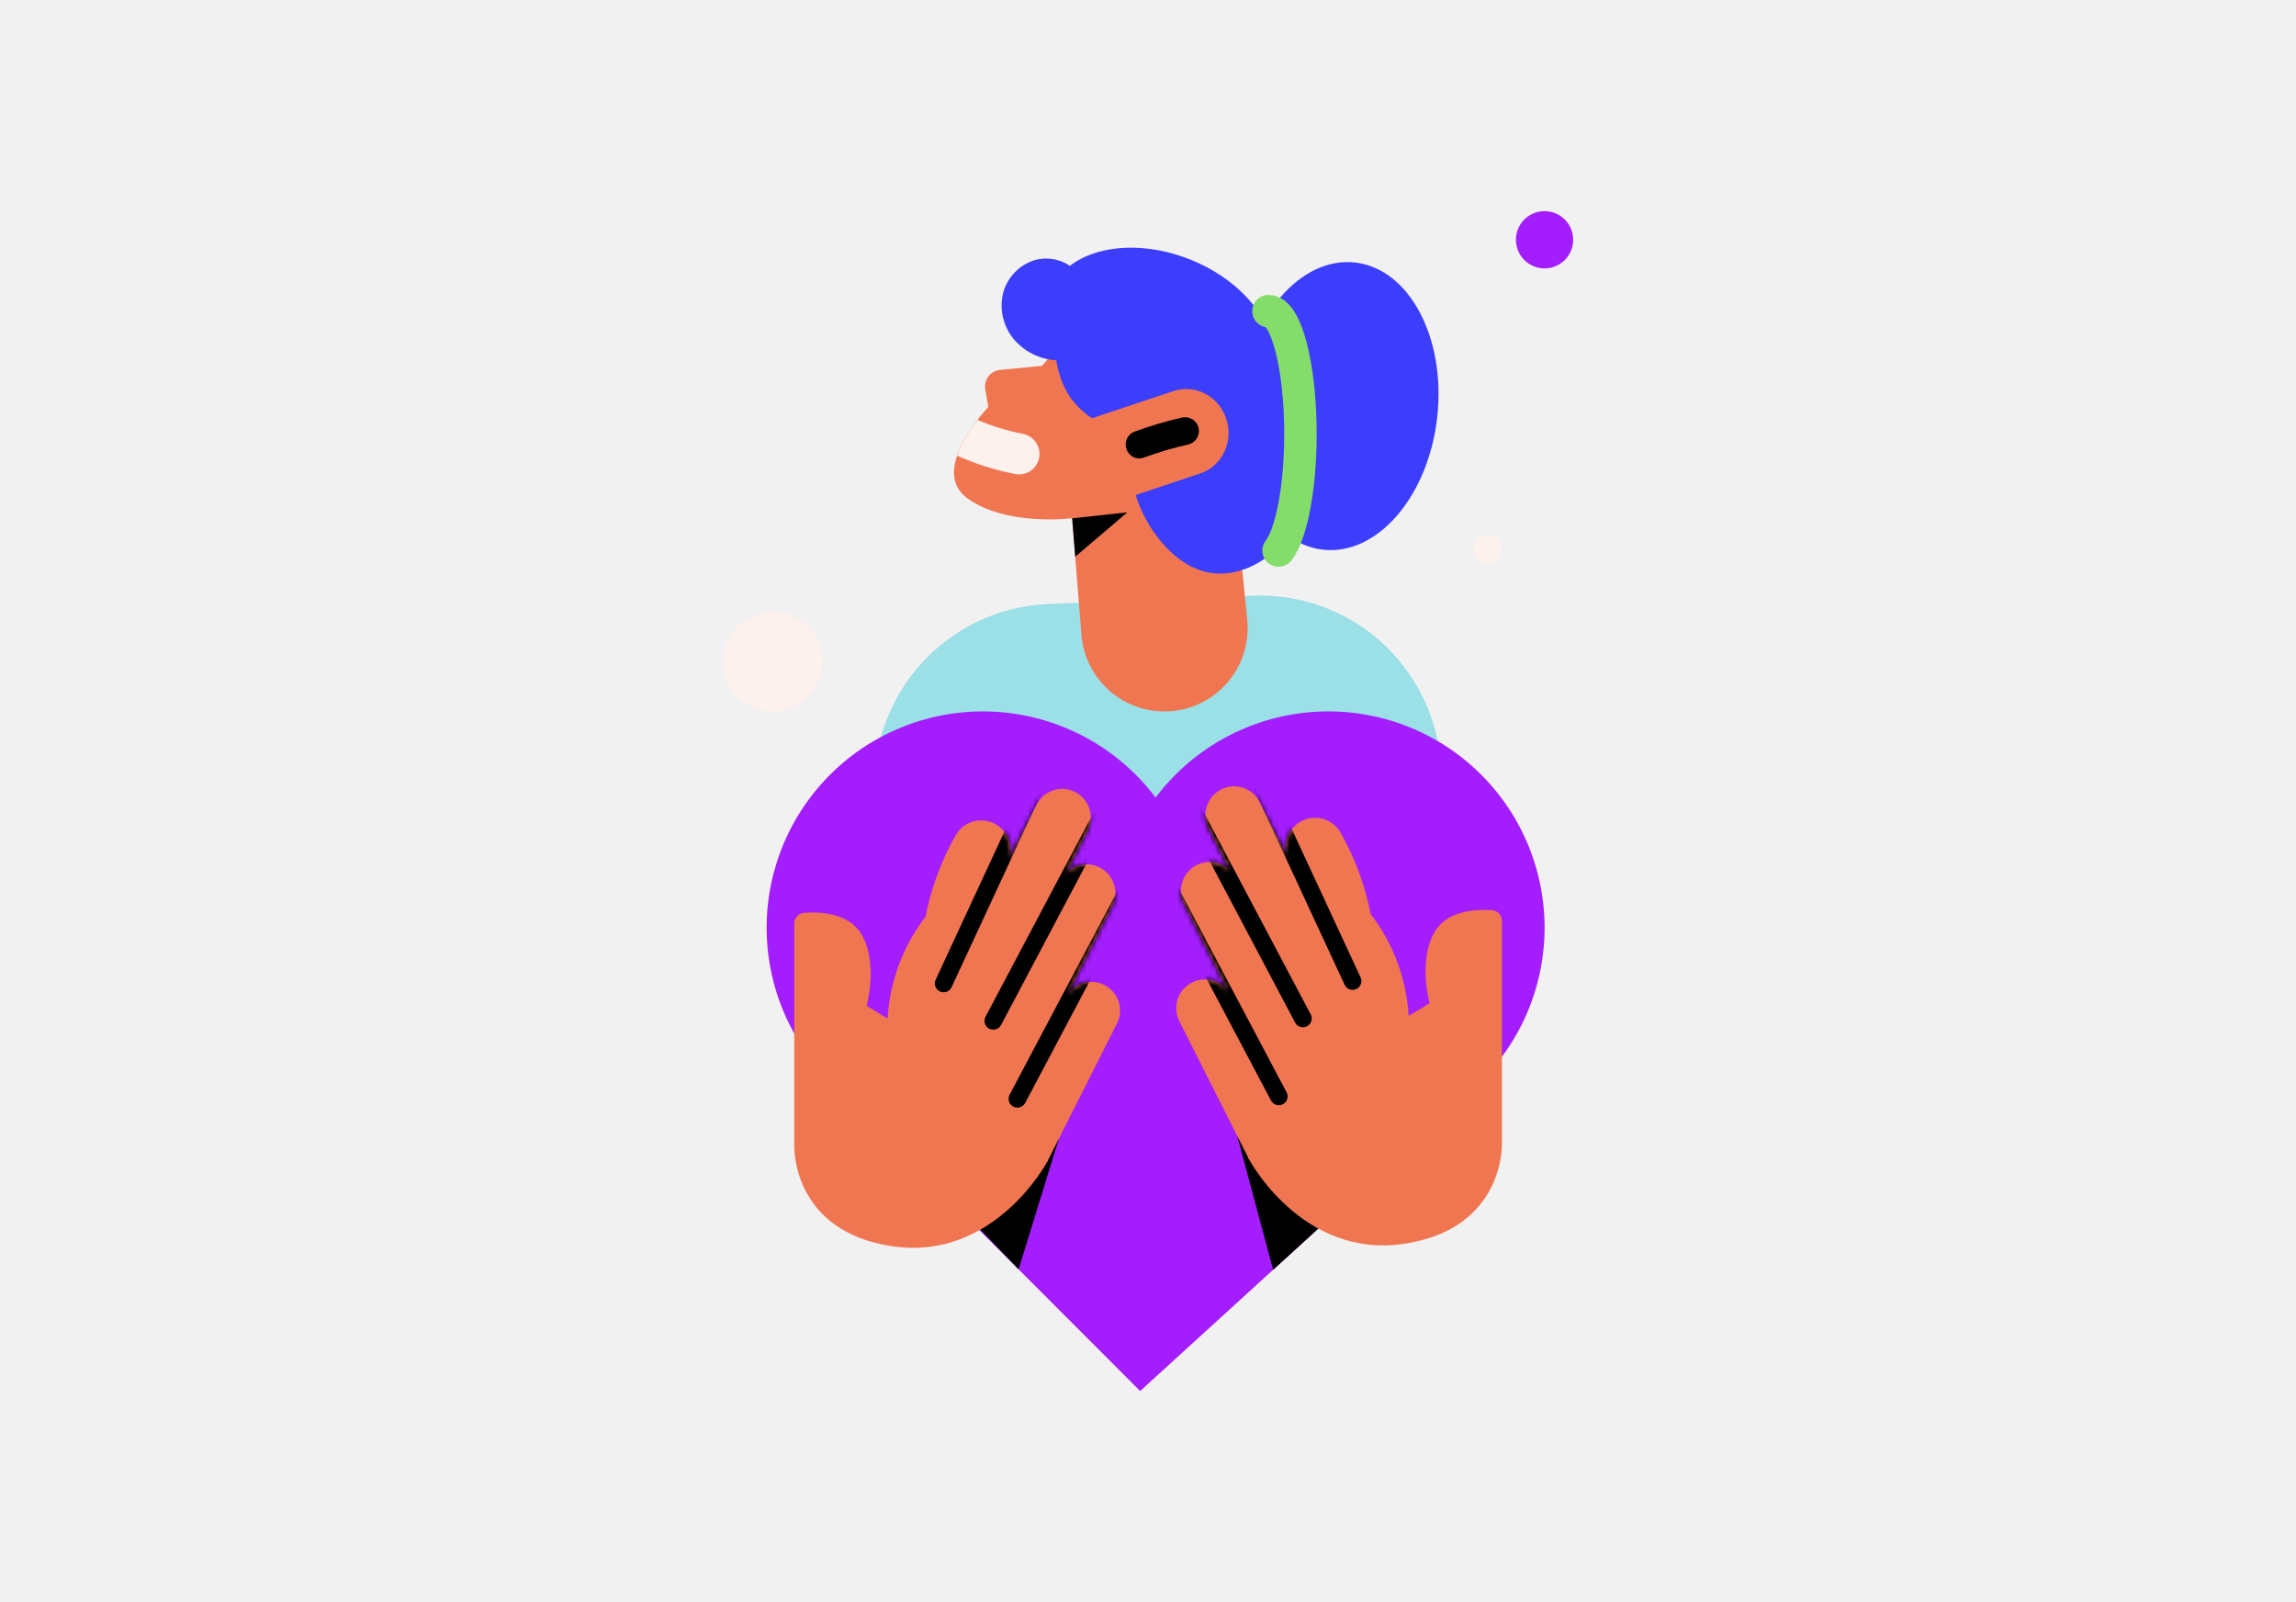
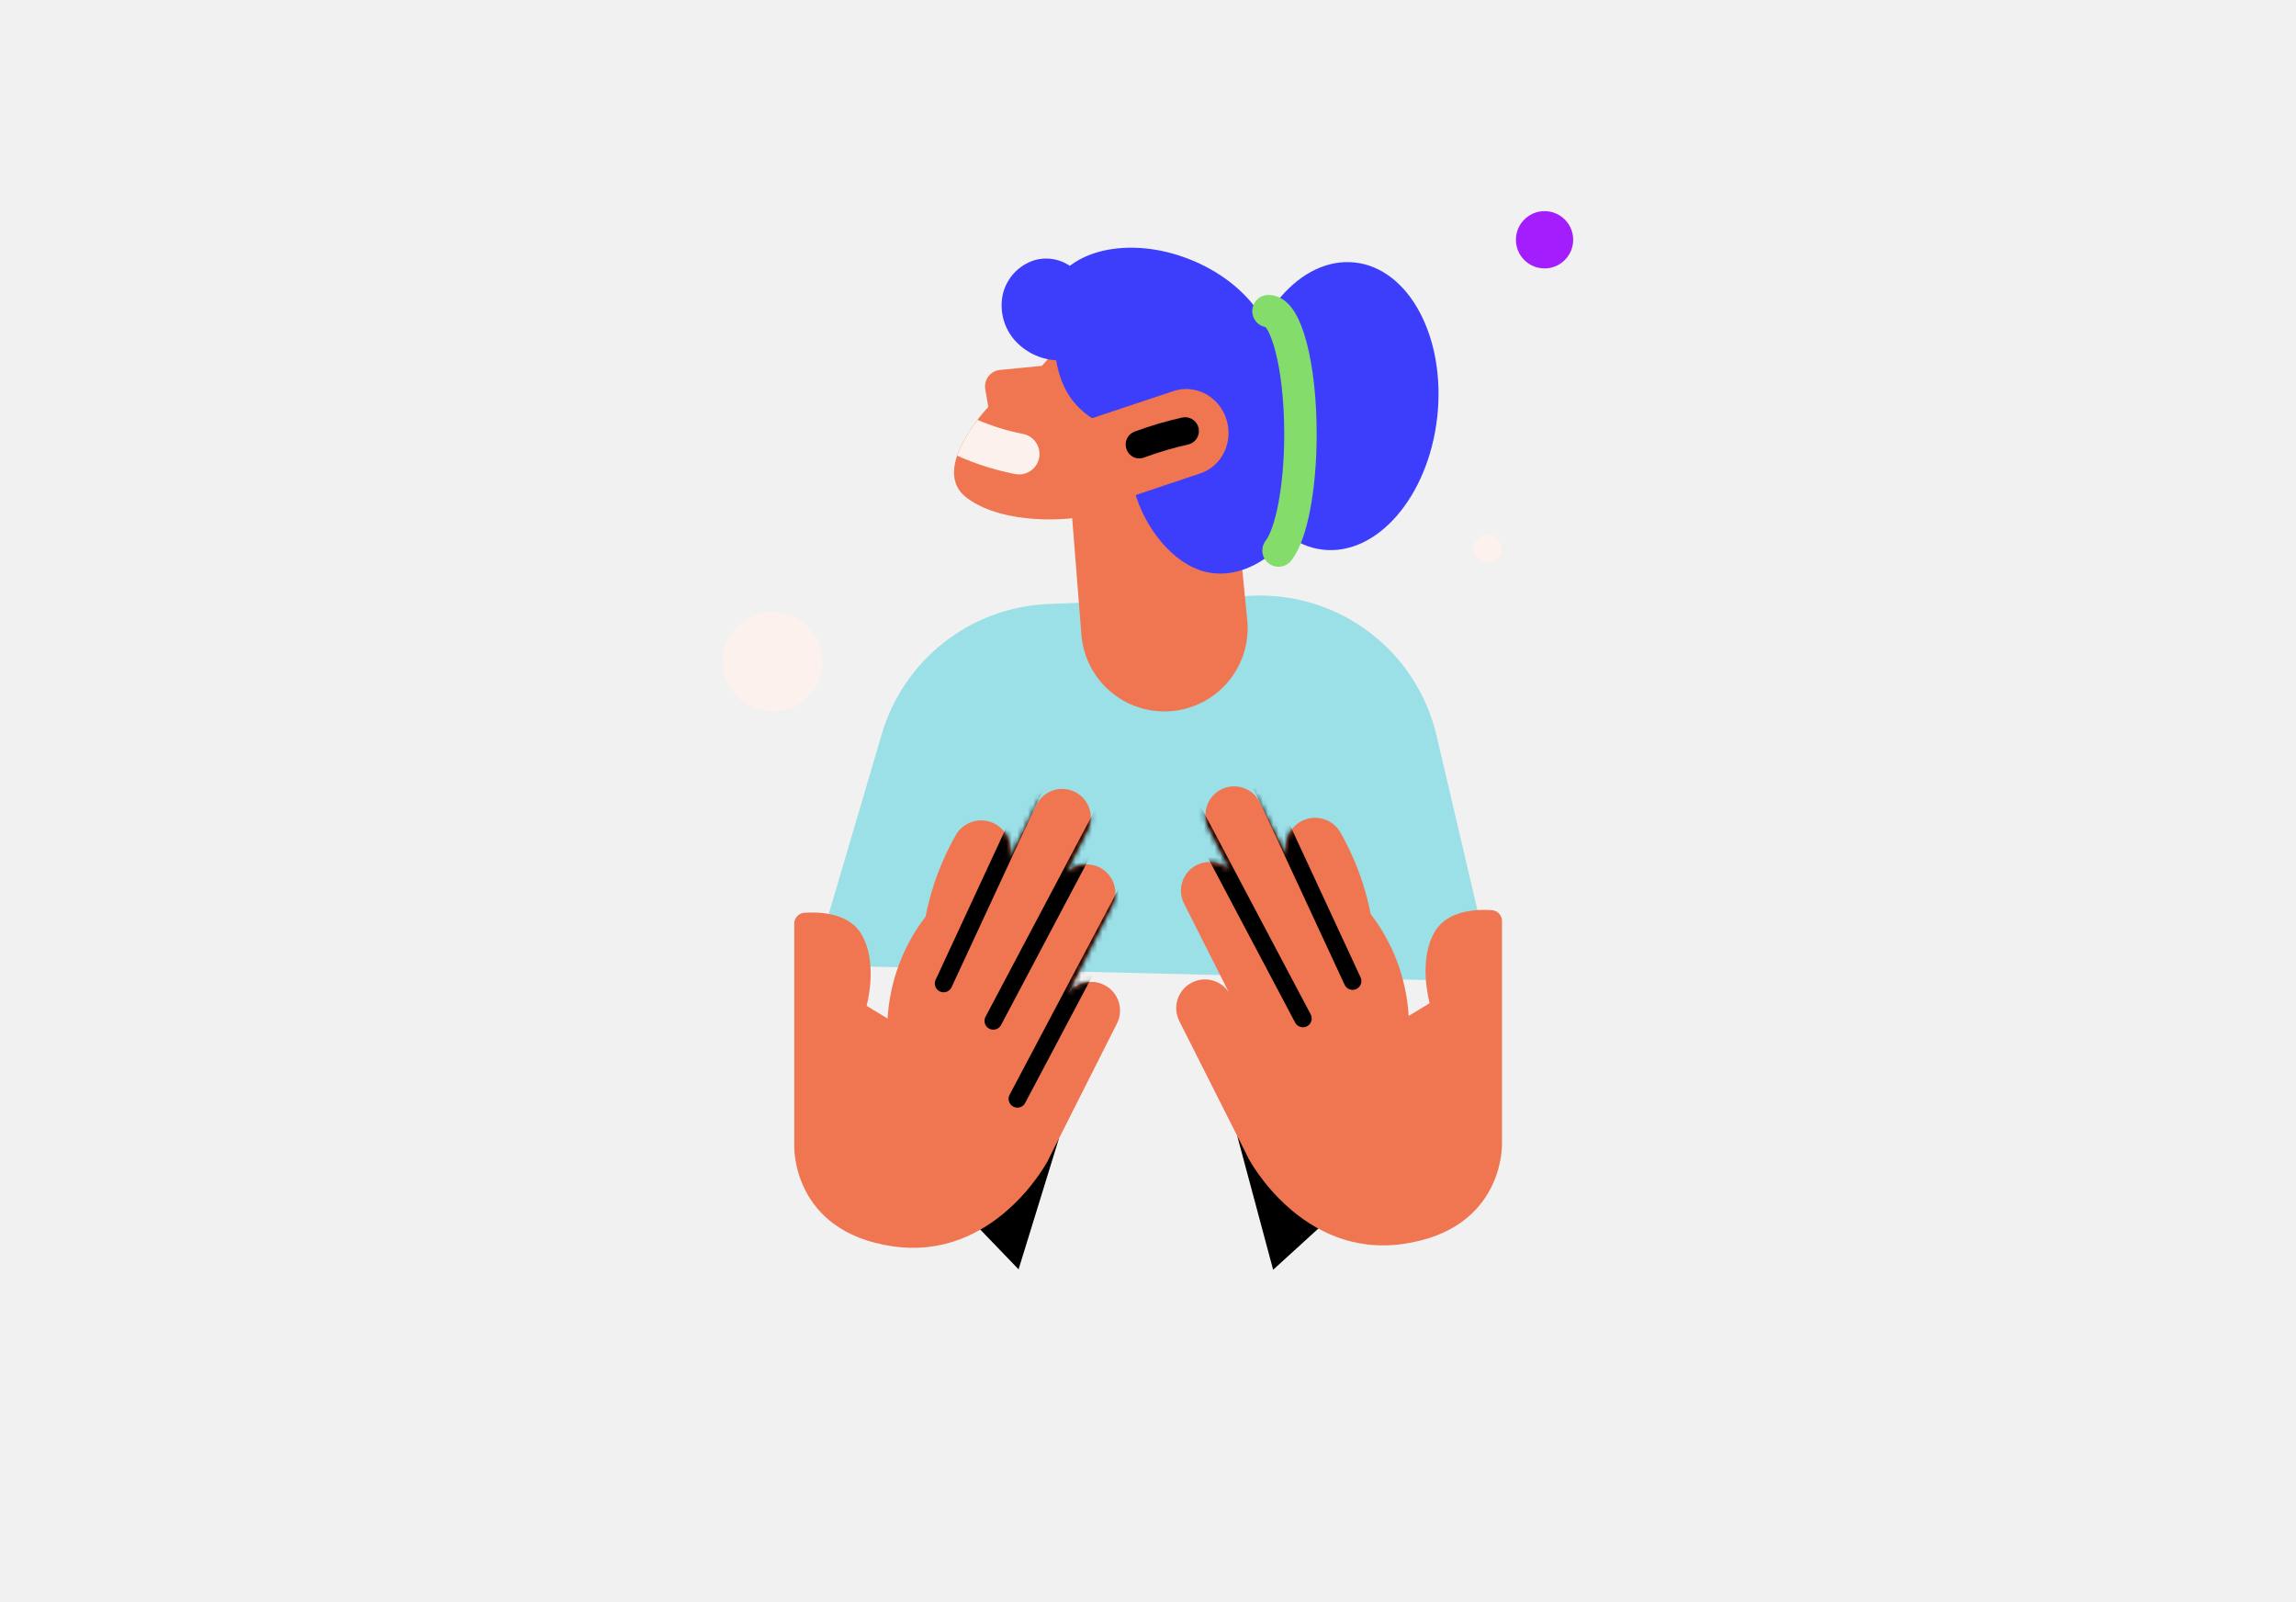
<svg xmlns="http://www.w3.org/2000/svg" width="430" height="300" viewBox="0 0 430 300" fill="none">
  <rect width="430" height="300" fill="#F1F1F1" />
  <path d="M152.383 180.732L165.157 137.416C167.164 130.612 171.252 124.608 176.846 120.247C182.44 115.885 189.259 113.385 196.346 113.097L234.606 111.539C242.496 111.221 250.249 113.662 256.534 118.443C262.818 123.223 267.239 130.045 269.038 137.733L279.834 183.816L152.383 180.732Z" fill="#9BDFE7" />
  <path d="M204.823 57.552L195.133 68.503L187.27 69.268C186.847 69.31 186.437 69.439 186.066 69.645C185.695 69.853 185.371 70.133 185.113 70.471C184.855 70.809 184.669 71.196 184.567 71.608C184.465 72.02 184.449 72.449 184.52 72.868L185.089 76.212C185.089 76.212 173.845 87.924 181.123 93.269C188.401 98.615 200.8 97.04 200.8 97.04L202.533 118.857C202.856 122.91 204.749 126.676 207.808 129.353C210.867 132.03 214.851 133.406 218.911 133.189C221.015 133.075 223.074 132.537 224.964 131.605C226.855 130.674 228.536 129.369 229.908 127.77C231.28 126.17 232.313 124.309 232.946 122.299C233.578 120.289 233.797 118.172 233.588 116.075L232.189 102.06C232.189 102.06 261.975 83.929 236.135 64.915C214.054 48.684 204.823 57.552 204.823 57.552Z" fill="#F07651" />
  <path d="M204.127 60.083C204.127 56.971 203.908 53.623 201.959 51.206C200.976 50.052 199.684 49.204 198.234 48.761C196.784 48.319 195.238 48.3 193.778 48.709C192.324 49.157 191.011 49.976 189.967 51.084C188.923 52.192 188.184 53.551 187.823 55.03C187.492 56.512 187.506 58.051 187.864 59.526C188.222 61.002 188.915 62.376 189.889 63.541C190.879 64.692 192.089 65.633 193.449 66.307C194.809 66.981 196.291 67.376 197.806 67.466C198.383 70.973 199.746 74.17 202.342 76.603C204.963 79.046 208.312 80.565 211.877 80.927C211.264 84.605 211.467 88.373 212.471 91.964C213.476 95.555 215.258 98.881 217.69 101.707C219.871 104.217 222.653 106.344 225.891 107.101C231.245 108.354 236.948 105.567 240.435 101.316C242.552 98.737 244.005 95.679 244.666 92.408C245.327 89.137 245.174 85.754 244.223 82.555C243.272 79.357 241.55 76.441 239.21 74.062C236.869 71.684 233.98 69.916 230.797 68.914C228.426 64.118 224.39 60.184 219.293 58.549C216.793 57.765 214.16 57.497 211.553 57.76C208.946 58.024 206.42 58.814 204.127 60.083Z" fill="#3D3DFC" />
  <path d="M191.569 81.244C188.652 80.672 185.804 79.794 183.071 78.624C181.745 80.349 180.11 82.802 179.255 85.32C182.732 86.88 186.377 88.034 190.117 88.762C190.611 88.858 191.118 88.856 191.611 88.756C192.104 88.656 192.572 88.46 192.989 88.179C193.406 87.898 193.764 87.537 194.042 87.118C194.319 86.699 194.512 86.229 194.608 85.735C194.704 85.242 194.702 84.734 194.602 84.241C194.502 83.748 194.306 83.28 194.025 82.863C193.744 82.446 193.383 82.088 192.964 81.811C192.545 81.533 192.075 81.341 191.581 81.244H191.569Z" fill="#FCF1EC" />
-   <path d="M200.8 97.053L211.121 95.938L201.37 104.245L200.8 97.053Z" fill="black" />
  <path d="M237.8 70.868C240.904 63.089 234.227 53.115 222.888 48.591C211.549 44.067 199.84 46.706 196.736 54.486C193.633 62.265 200.309 72.239 211.649 76.763C222.988 81.287 234.697 78.648 237.8 70.868Z" fill="#3D3DFC" />
  <path d="M209.433 93.786L204.445 78.328L219.774 73.226C223.866 71.864 228.316 74.215 229.675 78.482C231.05 82.746 228.862 87.31 224.761 88.652L209.433 93.786Z" fill="#F07651" />
  <g style="mix-blend-mode:soft-light">
    <path d="M212.281 85.597C211.672 85.296 211.205 84.769 210.979 84.129C210.742 83.497 210.763 82.798 211.037 82.181C211.311 81.565 211.816 81.081 212.444 80.834C215.399 79.74 218.424 78.848 221.499 78.161C222.156 78.044 222.833 78.186 223.388 78.557C223.943 78.928 224.333 79.499 224.477 80.151C224.621 80.802 224.508 81.484 224.16 82.055C223.813 82.624 223.259 83.038 222.614 83.209C219.75 83.848 216.932 84.68 214.181 85.699C213.873 85.81 213.547 85.858 213.221 85.841C212.894 85.823 212.575 85.74 212.281 85.597Z" fill="black" />
  </g>
  <path d="M269.169 78.083C270.817 63.234 263.916 50.282 253.755 49.155C243.595 48.028 234.023 59.152 232.376 74.002C230.729 88.851 237.63 101.803 247.79 102.93C257.95 104.057 267.522 92.933 269.169 78.083Z" fill="#3D3DFC" />
-   <path d="M278.394 201.332C282.143 197.312 285.035 192.57 286.893 187.396C288.75 182.222 289.535 176.724 289.2 171.237C288.864 165.75 287.415 160.388 284.94 155.479C282.466 150.57 279.018 146.216 274.807 142.683C270.595 139.149 265.708 136.51 260.444 134.926C255.18 133.342 249.648 132.846 244.186 133.469C238.724 134.092 233.446 135.82 228.673 138.548C223.901 141.277 219.733 144.948 216.425 149.339C213.113 144.943 208.94 141.269 204.16 138.54C199.38 135.811 194.094 134.085 188.625 133.467C183.156 132.85 177.619 133.353 172.35 134.947C167.082 136.541 162.194 139.192 157.985 142.738C153.776 146.284 150.333 150.651 147.868 155.572C145.403 160.492 143.966 165.864 143.647 171.359C143.327 176.853 144.13 182.356 146.008 187.529C147.885 192.703 150.798 197.44 154.567 201.45L154.876 201.759C155.263 202.166 155.653 202.573 156.056 202.943L213.529 260.465L273.536 205.766C275.261 204.43 276.875 202.958 278.365 201.365L278.402 201.332H278.394Z" fill="#A41DFC" />
  <path d="M198.323 213.158L190.76 237.68L182.034 228.616L198.323 213.158Z" fill="black" />
  <path d="M206.797 184.426C205.627 183.835 204.282 183.694 203.015 184.028C201.748 184.362 200.648 185.149 199.922 186.24L208.298 169.638C208.617 169.01 208.81 168.325 208.864 167.623C208.919 166.92 208.834 166.214 208.616 165.544C208.397 164.874 208.048 164.254 207.589 163.719C207.131 163.184 206.571 162.744 205.943 162.426C204.921 161.911 203.762 161.736 202.634 161.927C201.506 162.118 200.469 162.665 199.674 163.488L203.742 155.437C204.363 154.168 204.459 152.705 204.007 151.366C203.556 150.027 202.594 148.92 201.331 148.286C200.068 147.653 198.606 147.543 197.263 147.982C195.919 148.42 194.803 149.372 194.158 150.629L188.617 161.612C189.278 160.336 189.412 158.851 188.988 157.478C188.564 156.104 187.617 154.953 186.351 154.271C185.086 153.59 183.603 153.434 182.223 153.836C180.843 154.238 179.677 155.167 178.976 156.421C178.203 157.788 177.43 159.293 176.706 160.937C175.192 164.367 174.065 167.956 173.346 171.636C169.117 177.14 166.637 183.786 166.227 190.715L162.297 188.335C162.297 188.335 164.583 180.236 161.247 174.805C158.855 170.912 153.469 170.712 150.614 170.912C150.108 170.954 149.636 171.185 149.291 171.557C148.947 171.93 148.754 172.418 148.75 172.925V214.618C148.75 214.618 148.23 230.638 167.244 233.376C186.258 236.114 196.127 217.531 196.127 217.531L209.193 191.626C209.51 190.996 209.699 190.31 209.75 189.607C209.801 188.904 209.712 188.197 209.49 187.528C209.267 186.86 208.915 186.241 208.452 185.709C207.99 185.176 207.428 184.74 206.797 184.426ZM192.53 194.189L195.195 195.531L193.307 199.27L192.53 194.189Z" fill="#F07651" />
  <path d="M196.119 217.531L204.832 190.882L190.163 187.314L185.501 204.867" fill="#F07651" />
  <mask id="mask0_3810_38895" style="mask-type:luminance" maskUnits="userSpaceOnUse" x="148" y="147" width="62" height="87">
    <path d="M206.797 184.426C205.627 183.835 204.282 183.694 203.015 184.028C201.748 184.362 200.648 185.149 199.922 186.24L208.298 169.639C208.876 168.494 209.024 167.18 208.715 165.935C208.407 164.69 207.663 163.597 206.617 162.854C205.572 162.111 204.296 161.767 203.019 161.885C201.742 162.003 200.549 162.574 199.658 163.496L203.726 155.445C204.288 154.186 204.344 152.758 203.882 151.459C203.419 150.16 202.473 149.089 201.241 148.468C200.009 147.848 198.586 147.727 197.267 148.129C195.947 148.531 194.834 149.427 194.158 150.629L188.617 161.612C189.278 160.336 189.412 158.851 188.988 157.478C188.564 156.104 187.617 154.953 186.351 154.271C185.086 153.59 183.603 153.434 182.223 153.836C180.843 154.238 179.677 155.167 178.976 156.422C178.203 157.788 177.43 159.294 176.706 160.937C175.192 164.367 174.065 167.956 173.346 171.636C169.117 177.14 166.637 183.786 166.227 190.715L162.297 188.335C162.297 188.335 164.583 180.236 161.247 174.805C158.855 170.912 153.469 170.712 150.614 170.912C150.108 170.954 149.636 171.185 149.291 171.557C148.947 171.93 148.754 172.418 148.75 172.925V214.619C148.75 214.619 148.23 230.638 167.244 233.376C186.258 236.114 196.127 217.531 196.127 217.531L209.193 191.626C209.51 190.996 209.699 190.31 209.75 189.607C209.801 188.904 209.712 188.198 209.49 187.529C209.267 186.86 208.915 186.241 208.452 185.709C207.99 185.176 207.428 184.74 206.797 184.426Z" fill="white" />
  </mask>
  <g mask="url(#mask0_3810_38895)">
    <g style="mix-blend-mode:soft-light">
      <path d="M194.279 146.329L176.722 184.153" stroke="black" stroke-width="3.294" stroke-miterlimit="10" stroke-linecap="round" />
    </g>
    <g style="mix-blend-mode:soft-light">
      <path d="M206.207 153.025L186.026 191.154" stroke="black" stroke-width="3.294" stroke-miterlimit="10" stroke-linecap="round" />
    </g>
    <g style="mix-blend-mode:soft-light">
      <path d="M210.722 167.621L190.541 205.75" stroke="black" stroke-width="3.294" stroke-miterlimit="10" stroke-linecap="round" />
    </g>
  </g>
  <path d="M231.714 212.702L238.438 237.757L248.474 228.608L231.714 212.702Z" fill="black" />
  <path d="M220.852 191.17L233.918 217.076C233.918 217.076 243.775 235.654 262.801 232.92C281.828 230.187 281.295 214.163 281.295 214.163V172.458C281.296 171.947 281.106 171.455 280.762 171.078C280.418 170.701 279.944 170.467 279.436 170.424C276.588 170.224 271.19 170.424 268.798 174.317C265.462 179.747 267.748 187.847 267.748 187.847L263.818 190.227C263.408 183.298 260.928 176.652 256.699 171.148C255.98 167.468 254.853 163.879 253.339 160.449C252.615 158.822 251.842 157.3 251.069 155.933C250.368 154.679 249.202 153.75 247.822 153.348C246.442 152.945 244.959 153.102 243.694 153.783C242.428 154.465 241.481 155.616 241.057 156.99C240.634 158.363 240.767 159.848 241.428 161.124L235.887 150.14C235.238 148.884 234.118 147.935 232.771 147.5C231.425 147.066 229.962 147.181 228.7 147.821C227.438 148.46 226.48 149.573 226.035 150.916C225.59 152.258 225.694 153.723 226.323 154.989L230.392 163.04C229.596 162.218 228.559 161.672 227.431 161.481C226.304 161.29 225.144 161.464 224.123 161.978C223.494 162.296 222.934 162.733 222.474 163.267C222.014 163.801 221.664 164.42 221.444 165.089C221.224 165.758 221.138 166.464 221.19 167.167C221.243 167.869 221.433 168.554 221.751 169.183L230.127 185.784C229.401 184.694 228.301 183.907 227.034 183.572C225.767 183.238 224.422 183.38 223.252 183.97C222.621 184.284 222.058 184.72 221.595 185.252C221.133 185.785 220.78 186.403 220.557 187.072C220.334 187.741 220.245 188.447 220.296 189.151C220.347 189.854 220.536 190.54 220.852 191.17ZM236.717 198.806L234.834 195.068L237.494 193.725L236.717 198.806Z" fill="#F07651" />
  <path d="M233.918 217.076L225.205 190.426L239.878 186.858L244.536 204.412" fill="#F07651" />
  <mask id="mask1_3810_38895" style="mask-type:luminance" maskUnits="userSpaceOnUse" x="220" y="147" width="62" height="87">
    <path d="M223.224 183.986C224.393 183.396 225.739 183.254 227.005 183.589C228.272 183.923 229.373 184.71 230.099 185.801L221.723 169.199C221.145 168.054 220.997 166.74 221.305 165.495C221.614 164.251 222.358 163.158 223.403 162.415C224.448 161.672 225.725 161.328 227.002 161.446C228.279 161.563 229.471 162.135 230.363 163.056L226.295 155.006C225.655 153.736 225.545 152.264 225.99 150.913C226.435 149.562 227.399 148.444 228.669 147.803C229.939 147.163 231.411 147.053 232.762 147.498C234.112 147.944 235.231 148.907 235.871 150.177L241.412 161.161C240.75 159.885 240.617 158.4 241.041 157.026C241.465 155.653 242.412 154.501 243.677 153.82C244.943 153.138 246.426 152.982 247.806 153.384C249.185 153.786 250.352 154.715 251.053 155.97C251.826 157.337 252.599 158.842 253.323 160.485C254.837 163.916 255.964 167.504 256.683 171.184C260.912 176.688 263.392 183.334 263.802 190.263L267.732 187.883C267.732 187.883 265.446 179.784 268.781 174.353C271.173 170.46 276.559 170.261 279.419 170.46C279.928 170.504 280.401 170.738 280.746 171.114C281.09 171.491 281.28 171.984 281.278 172.494V214.163C281.278 214.163 281.799 230.183 262.785 232.92C243.771 235.658 233.902 217.076 233.902 217.076L220.836 191.17C220.201 189.901 220.096 188.431 220.544 187.084C220.991 185.737 221.955 184.623 223.224 183.986Z" fill="white" />
  </mask>
  <g mask="url(#mask1_3810_38895)">
    <g style="mix-blend-mode:soft-light">
      <path d="M235.762 145.873L253.315 183.698" stroke="black" stroke-width="3.294" stroke-miterlimit="10" stroke-linecap="round" />
    </g>
    <g style="mix-blend-mode:soft-light">
      <path d="M223.83 152.569L244.011 190.703" stroke="black" stroke-width="3.294" stroke-miterlimit="10" stroke-linecap="round" />
    </g>
    <g style="mix-blend-mode:soft-light">
-       <path d="M219.314 167.165L239.495 205.299" stroke="black" stroke-width="3.294" stroke-miterlimit="10" stroke-linecap="round" />
-     </g>
+       </g>
  </g>
  <path d="M237.563 58.26C240.87 58.26 243.551 68.552 243.551 81.253C243.551 91.423 241.834 100.047 239.451 103.082" stroke="#84DC6B" stroke-width="6.077" stroke-miterlimit="10" stroke-linecap="round" />
  <path d="M289.267 50.258C292.229 50.258 294.629 47.858 294.629 44.897C294.629 41.935 292.229 39.535 289.267 39.535C286.306 39.535 283.906 41.935 283.906 44.897C283.906 47.858 286.306 50.258 289.267 50.258Z" fill="#A41DFC" />
  <path d="M278.605 105.453C280.086 105.453 281.286 104.253 281.286 102.772C281.286 101.292 280.086 100.092 278.605 100.092C277.125 100.092 275.924 101.292 275.924 102.772C275.924 104.253 277.125 105.453 278.605 105.453Z" fill="#FCF1EC" />
  <path d="M144.703 133.226C149.857 133.226 154.035 129.047 154.035 123.894C154.035 118.74 149.857 114.562 144.703 114.562C139.549 114.562 135.371 118.74 135.371 123.894C135.371 129.047 139.549 133.226 144.703 133.226Z" fill="#FCF1EC" />
</svg>